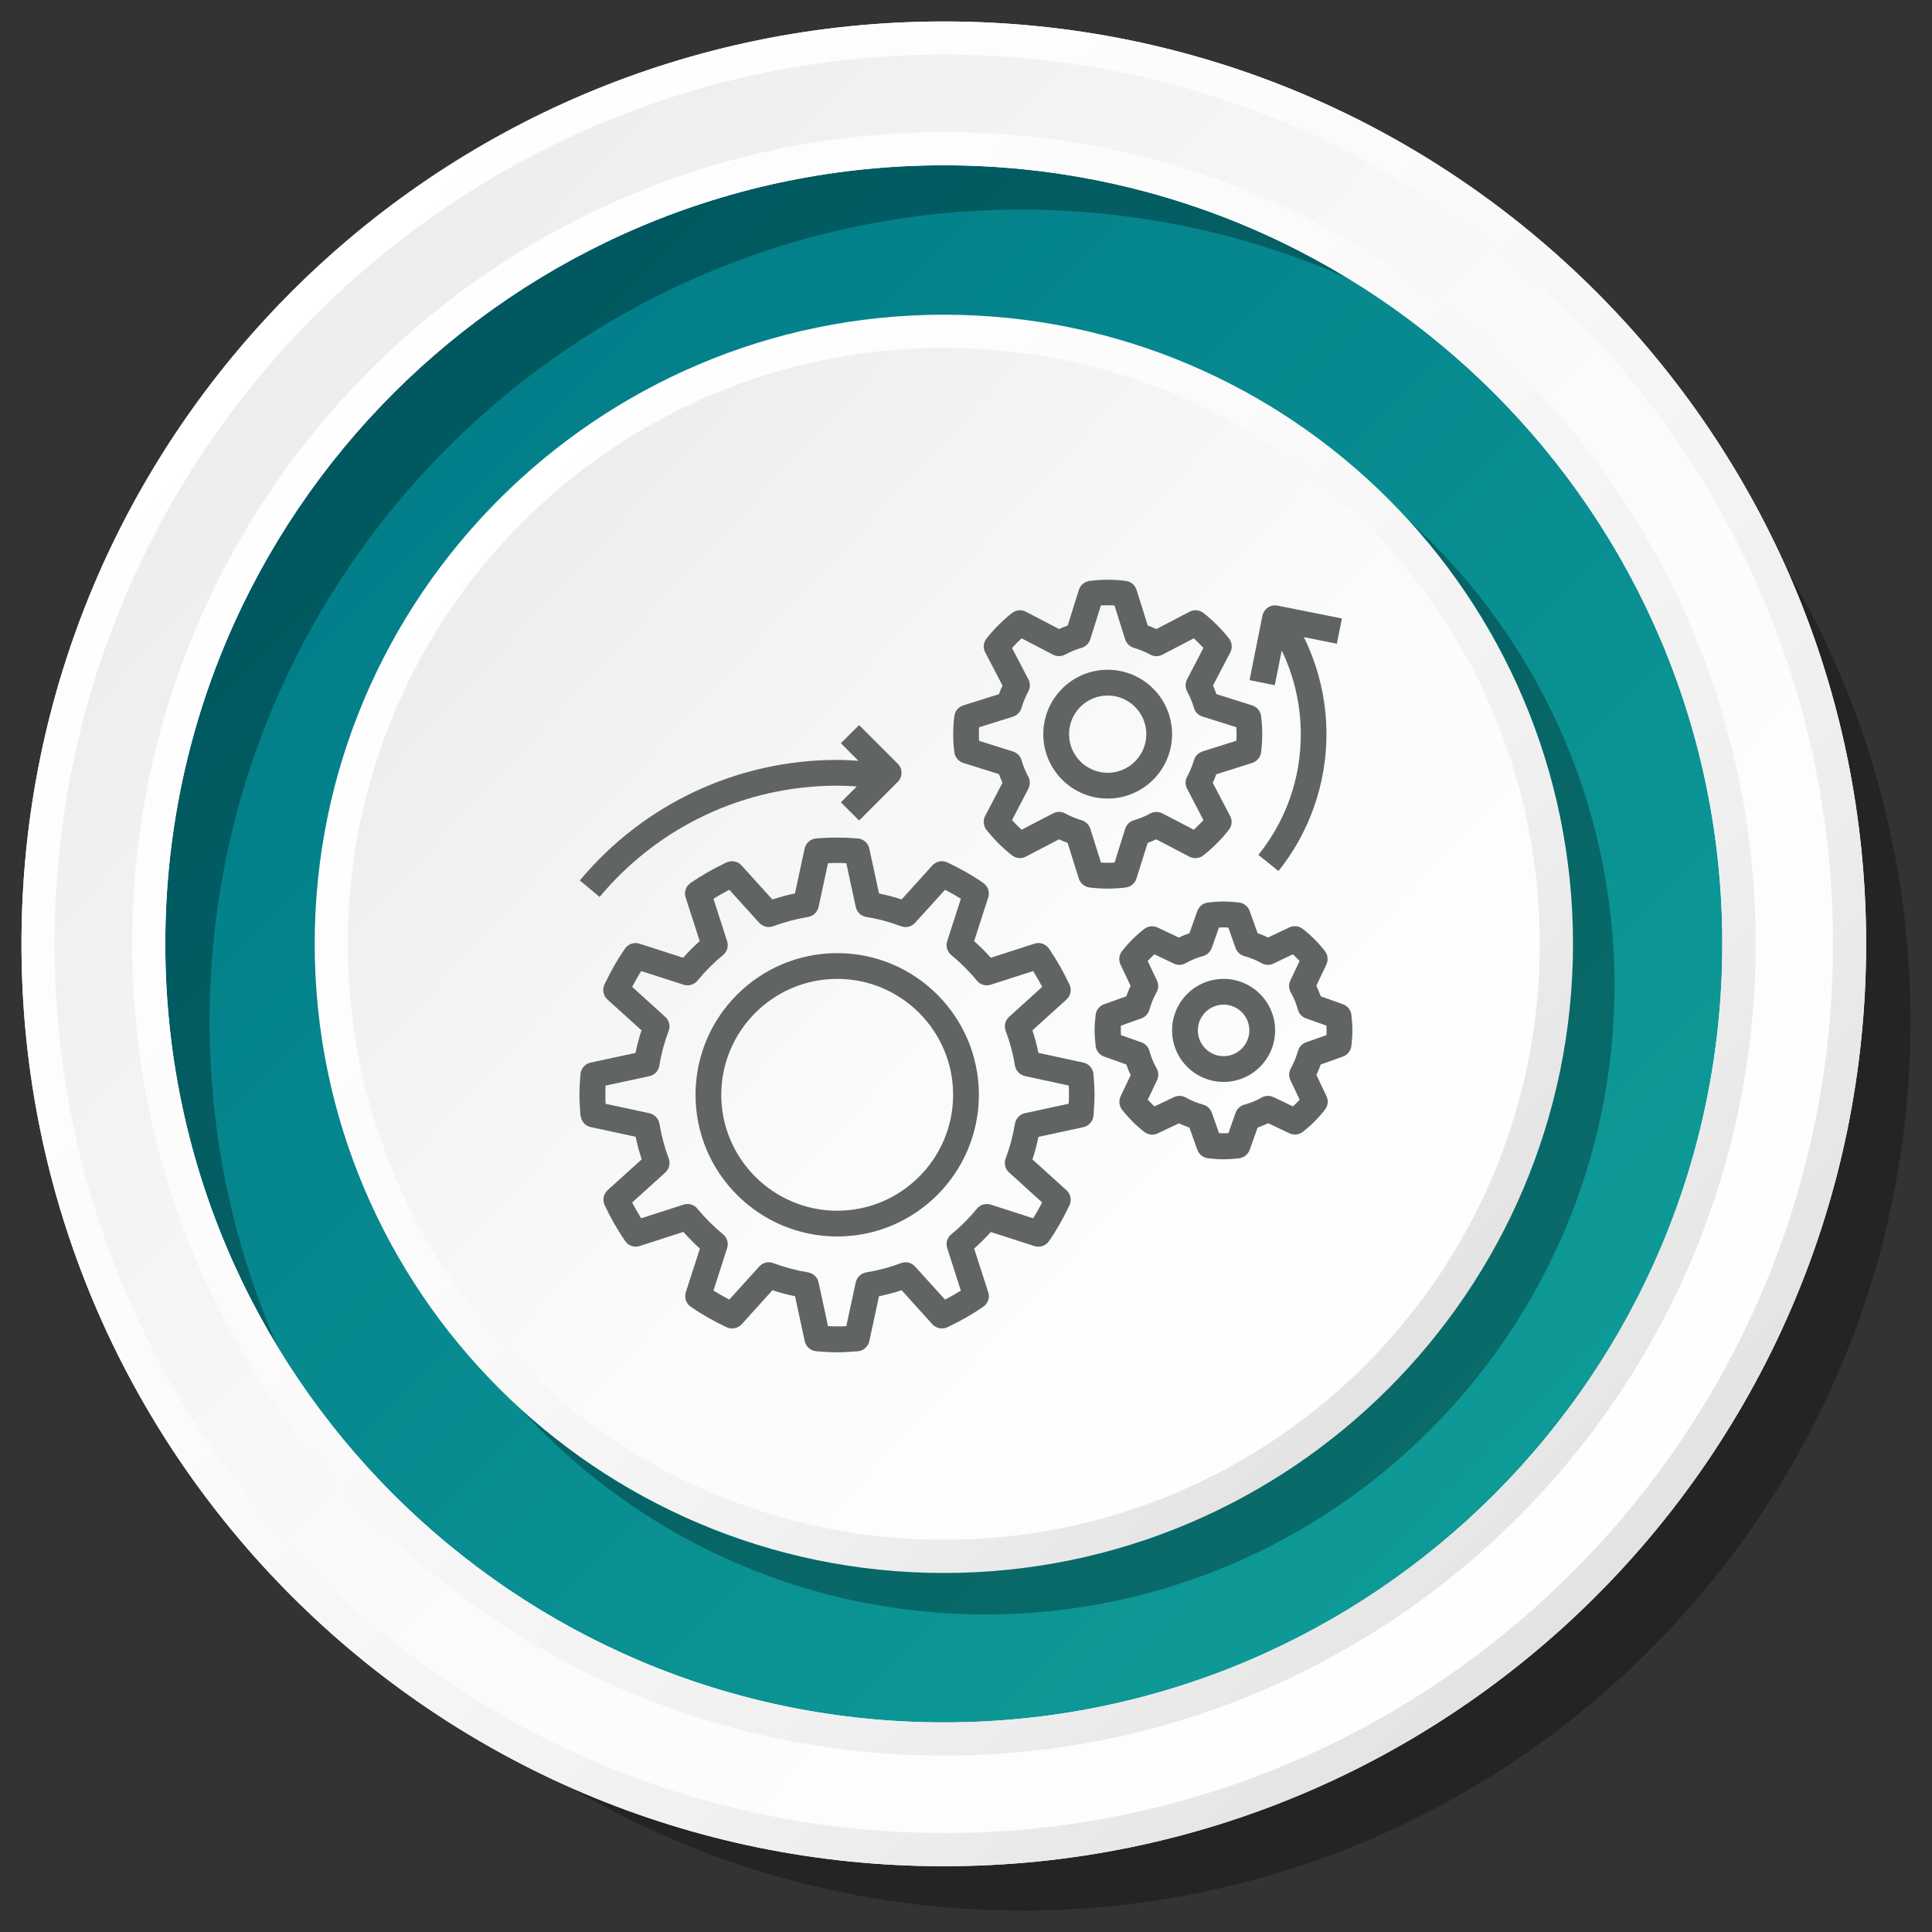
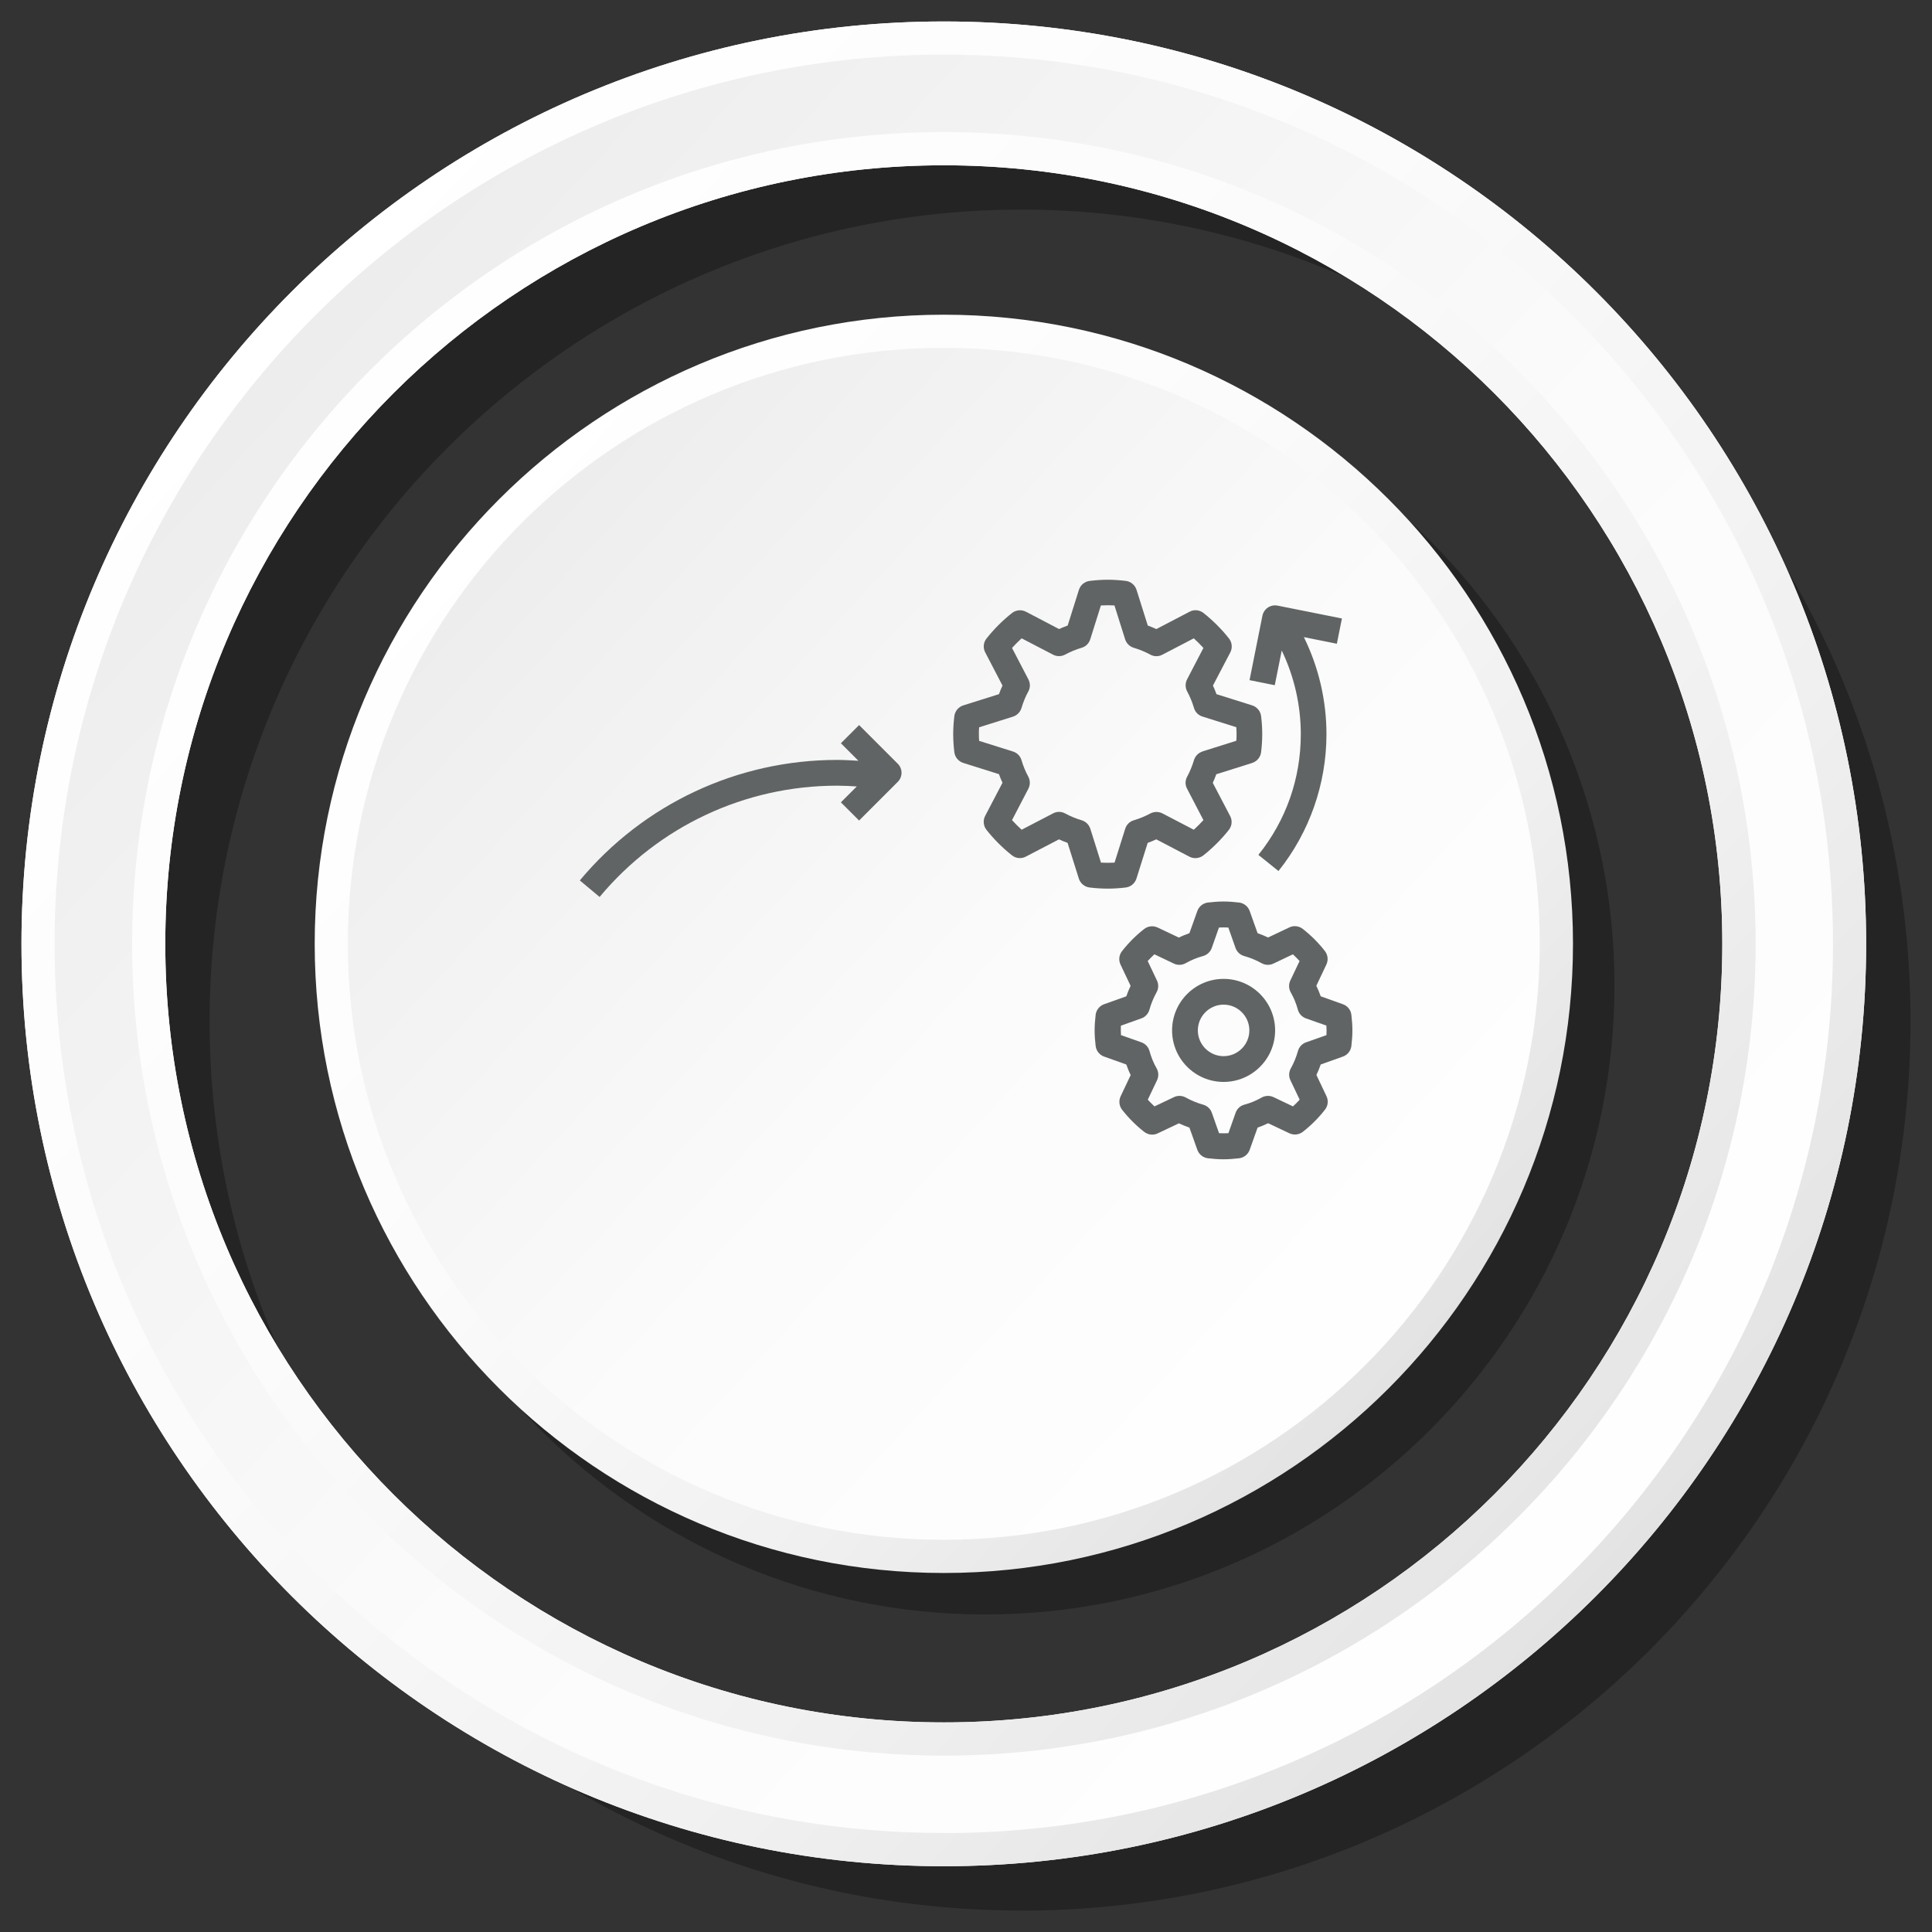
<svg xmlns="http://www.w3.org/2000/svg" xmlns:xlink="http://www.w3.org/1999/xlink" id="Layer_1" viewBox="0 0 225 225">
  <rect x="0" y="0" width="225" height="225" fill="#333333" stroke="none" />
  <defs>
    <style>.cls-1{fill:url(#linear-gradient);}.cls-2{fill:#616465;}.cls-3{fill:url(#linear-gradient-3);}.cls-4{fill:url(#linear-gradient-4);}.cls-5{fill:url(#linear-gradient-2);}.cls-6{fill:url(#linear-gradient-6);}.cls-7{fill:url(#linear-gradient-5);}.cls-8{opacity:.3;}</style>
    <linearGradient id="linear-gradient" x1="31.78" y1="31.78" x2="200.2" y2="200.2" gradientUnits="userSpaceOnUse">
      <stop offset="0" stop-color="#007a87" />
      <stop offset="1" stop-color="#11a09a" />
    </linearGradient>
    <linearGradient id="linear-gradient-2" x1="27.24" y1="32.91" x2="200.76" y2="194.52" gradientUnits="userSpaceOnUse">
      <stop offset="0" stop-color="#ececec" />
      <stop offset=".12" stop-color="#f0f0f0" />
      <stop offset=".53" stop-color="#fbfbfb" />
      <stop offset="1" stop-color="#fff" />
    </linearGradient>
    <linearGradient id="linear-gradient-3" x1="53.55" y1="57.42" x2="171.85" y2="167.6" gradientUnits="userSpaceOnUse">
      <stop offset="0" stop-color="#fff" />
      <stop offset=".37" stop-color="#fbfbfb" />
      <stop offset=".7" stop-color="#f0f0f0" />
      <stop offset="1" stop-color="#dfdfdf" />
    </linearGradient>
    <linearGradient id="linear-gradient-4" x1="56.5" y1="60.16" x2="168.61" y2="164.58" xlink:href="#linear-gradient-2" />
    <linearGradient id="linear-gradient-5" x1="27.24" y1="32.91" x2="200.76" y2="194.52" xlink:href="#linear-gradient-3" />
    <linearGradient id="linear-gradient-6" x1="30.25" y1="35.72" x2="197.45" y2="191.44" xlink:href="#linear-gradient-2" />
  </defs>
-   <circle class="cls-1" cx="109.92" cy="109.92" r="103.08" />
  <path class="cls-8" d="m118.95,222.5c-57.1,0-103.56-46.45-103.56-103.56S61.85,15.39,118.95,15.39s103.55,46.45,103.55,103.56-46.45,103.56-103.55,103.56Zm0-198.09c-52.13,0-94.54,42.41-94.54,94.54s42.41,94.54,94.54,94.54,94.53-42.41,94.53-94.54S171.07,24.41,118.95,24.41Z" />
  <path class="cls-5" d="m109.92,2.5C50.59,2.5,2.5,50.59,2.5,109.92s48.09,107.42,107.42,107.42,107.41-48.1,107.41-107.42S169.25,2.5,109.92,2.5Zm0,198.09c-50.08,0-90.67-40.6-90.67-90.67S59.84,19.25,109.92,19.25s90.66,40.6,90.66,90.67-40.59,90.67-90.66,90.67Z" />
  <path class="cls-8" d="m114.75,188.02c-40.4,0-73.27-32.87-73.27-73.27S74.35,41.48,114.75,41.48s73.27,32.87,73.27,73.27-32.87,73.27-73.27,73.27Z" />
  <path class="cls-3" d="m109.92,183.19c-40.4,0-73.27-32.87-73.27-73.27S69.52,36.65,109.92,36.65s73.27,32.87,73.27,73.27-32.87,73.27-73.27,73.27Z" />
  <path class="cls-4" d="m109.92,179.32c-38.33,0-69.41-31.07-69.41-69.41s31.07-69.4,69.41-69.4,69.4,31.07,69.4,69.4-31.07,69.41-69.4,69.41Z" />
  <path class="cls-7" d="m109.92,2.5C50.59,2.5,2.5,50.59,2.5,109.92s48.09,107.42,107.42,107.42,107.41-48.1,107.41-107.42S169.25,2.5,109.92,2.5Zm0,198.09c-50.08,0-90.67-40.6-90.67-90.67S59.84,19.25,109.92,19.25s90.66,40.6,90.66,90.67-40.59,90.67-90.66,90.67Z" />
  <path class="cls-6" d="m109.92,213.47c-57.1,0-103.56-46.45-103.56-103.56S52.82,6.36,109.92,6.36s103.55,46.45,103.55,103.56-46.45,103.56-103.55,103.56Zm0-198.09C57.79,15.38,15.39,57.79,15.39,109.92s42.41,94.54,94.54,94.54,94.53-42.41,94.53-94.54S162.04,15.38,109.92,15.38Z" />
-   <path class="cls-2" d="m67.62,129.91c.05.66.53,1.21,1.18,1.35l5.23,1.13c.18.89.42,1.77.7,2.63l-3.96,3.58c-.49.44-.63,1.16-.35,1.76.72,1.52,1.53,2.93,2.39,4.18.37.54,1.06.78,1.69.57l5.08-1.64c.61.68,1.25,1.33,1.93,1.94l-1.64,5.08c-.2.63.03,1.32.57,1.69,1.25.87,2.66,1.67,4.18,2.39.6.28,1.31.14,1.76-.35l3.58-3.96c.86.28,1.74.52,2.63.7l1.13,5.23c.14.65.69,1.12,1.35,1.18.8.06,1.6.12,2.41.12s1.61-.06,2.41-.12c.66-.05,1.21-.53,1.35-1.18l1.13-5.23c.89-.18,1.77-.42,2.63-.7l3.58,3.96c.45.49,1.16.63,1.76.35,1.52-.72,2.93-1.53,4.18-2.39.54-.38.78-1.06.57-1.69l-1.64-5.08c.68-.61,1.33-1.25,1.94-1.93l5.08,1.64c.63.2,1.32-.03,1.69-.57.87-1.25,1.67-2.66,2.39-4.18.28-.6.14-1.31-.35-1.76l-3.96-3.58c.28-.86.52-1.74.7-2.63l5.23-1.13c.65-.14,1.12-.69,1.18-1.35.06-.8.12-1.6.12-2.41s-.06-1.61-.12-2.41c-.05-.66-.53-1.21-1.18-1.35l-5.23-1.13c-.18-.89-.42-1.77-.7-2.63l3.96-3.58c.49-.44.63-1.16.35-1.76-.72-1.52-1.53-2.93-2.39-4.18-.38-.54-1.06-.78-1.69-.57l-5.08,1.64c-.61-.68-1.25-1.33-1.94-1.94l1.64-5.08c.2-.63-.03-1.32-.57-1.69-1.25-.87-2.66-1.67-4.18-2.39-.6-.29-1.31-.14-1.76.35l-3.58,3.96c-.86-.28-1.74-.52-2.63-.7l-1.13-5.23c-.14-.65-.69-1.12-1.35-1.18-1.6-.13-3.23-.13-4.83,0-.66.05-1.21.53-1.35,1.18l-1.13,5.23c-.89.18-1.77.42-2.63.7l-3.59-3.96c-.44-.49-1.16-.63-1.76-.35-1.52.72-2.93,1.53-4.18,2.39-.54.38-.78,1.06-.57,1.69l1.64,5.08c-.68.61-1.33,1.25-1.93,1.94l-5.08-1.64c-.63-.2-1.32.03-1.69.57-.87,1.25-1.67,2.66-2.39,4.18-.29.6-.14,1.31.35,1.76l3.96,3.58c-.28.86-.52,1.74-.7,2.63l-5.23,1.13c-.65.14-1.12.69-1.18,1.35-.06.8-.12,1.6-.12,2.41s.06,1.61.12,2.41h0Zm2.91-3.48l5.1-1.1c.6-.13,1.06-.62,1.16-1.23.22-1.38.59-2.74,1.08-4.04.22-.58.06-1.23-.4-1.64l-3.85-3.49c.34-.64.69-1.26,1.05-1.84l4.94,1.59c.59.19,1.23,0,1.62-.48.89-1.08,1.88-2.08,2.97-2.97.48-.39.67-1.03.48-1.62l-1.59-4.94c.58-.36,1.2-.72,1.84-1.05l3.49,3.85c.42.46,1.07.61,1.64.4,1.29-.49,2.65-.85,4.04-1.08.61-.1,1.09-.56,1.23-1.16l1.1-5.1c.71-.04,1.43-.04,2.13,0l1.1,5.1c.13.6.62,1.06,1.23,1.16,1.38.22,2.74.59,4.04,1.08.57.22,1.23.06,1.64-.4l3.49-3.85c.64.34,1.26.69,1.84,1.05l-1.59,4.94c-.19.59,0,1.23.48,1.62,1.08.89,2.08,1.88,2.97,2.97.39.48,1.03.67,1.62.48l4.94-1.59c.36.58.72,1.2,1.05,1.84l-3.85,3.49c-.46.41-.61,1.07-.4,1.64.49,1.29.85,2.65,1.08,4.03.1.61.56,1.09,1.16,1.23l5.1,1.1c.02.35.03.71.03,1.06s-.01.71-.03,1.06l-5.1,1.1c-.6.13-1.06.62-1.16,1.23-.23,1.38-.59,2.74-1.08,4.04-.22.58-.06,1.23.4,1.64l3.85,3.49c-.34.64-.69,1.26-1.05,1.84l-4.94-1.59c-.59-.19-1.23,0-1.62.48-.88,1.08-1.88,2.08-2.97,2.97-.48.39-.67,1.03-.48,1.62l1.59,4.94c-.58.36-1.2.72-1.84,1.05l-3.49-3.85c-.41-.46-1.07-.61-1.64-.4-1.29.49-2.65.85-4.04,1.08-.61.1-1.09.56-1.23,1.16l-1.1,5.1c-.71.04-1.43.04-2.13,0l-1.1-5.1c-.13-.6-.62-1.06-1.23-1.16-1.38-.23-2.74-.59-4.04-1.08-.57-.22-1.23-.06-1.64.4l-3.49,3.85c-.64-.34-1.26-.69-1.84-1.05l1.59-4.94c.19-.59,0-1.23-.48-1.62-1.08-.89-2.08-1.88-2.97-2.97-.39-.48-1.04-.67-1.62-.48l-4.94,1.59c-.36-.58-.72-1.2-1.05-1.84l3.86-3.49c.46-.41.61-1.07.4-1.64-.49-1.29-.85-2.65-1.08-4.03-.1-.61-.56-1.09-1.16-1.23l-5.11-1.1c-.02-.35-.03-.71-.03-1.06s.01-.71.03-1.06Z" />
  <path class="cls-2" d="m145.83,88.85c.56-.18.97-.67,1.04-1.26.09-.76.13-1.44.13-2.09s-.04-1.34-.13-2.09c-.07-.59-.48-1.08-1.04-1.26l-4.16-1.31c-.12-.34-.26-.67-.41-1l2.02-3.86c.27-.52.21-1.16-.15-1.62-.87-1.1-1.87-2.1-2.97-2.97-.47-.37-1.1-.43-1.62-.15l-3.87,2.02c-.33-.15-.66-.29-1-.41l-1.31-4.16c-.18-.56-.67-.97-1.26-1.04-1.52-.18-2.67-.18-4.19,0-.59.07-1.08.48-1.26,1.04l-1.31,4.16c-.34.12-.68.26-1,.41l-3.86-2.02c-.52-.27-1.16-.21-1.62.15-1.1.87-2.1,1.87-2.97,2.97-.37.46-.43,1.1-.15,1.62l2.01,3.86c-.15.33-.29.66-.41,1l-4.16,1.31c-.56.18-.97.67-1.04,1.26-.09.76-.13,1.44-.13,2.09s.04,1.34.13,2.09c.07.59.48,1.08,1.04,1.26l4.16,1.31c.12.34.26.68.41,1l-2.02,3.86c-.27.52-.21,1.16.15,1.62.87,1.1,1.87,2.1,2.97,2.97.46.37,1.1.43,1.62.15l3.86-2.01c.33.15.66.29,1,.41l1.31,4.16c.18.56.67.97,1.26,1.04.76.09,1.45.13,2.1.13s1.34-.04,2.09-.13c.59-.07,1.08-.48,1.26-1.04l1.31-4.16c.34-.12.68-.26,1-.41l3.86,2.02c.52.27,1.16.21,1.62-.15,1.1-.87,2.1-1.87,2.97-2.97.37-.46.43-1.1.15-1.62l-2.02-3.86c.15-.33.29-.66.41-1l4.16-1.31Zm-5.79-1.33c-.47.15-.84.52-.99,1-.2.68-.47,1.33-.8,1.94-.24.44-.24.96,0,1.4l1.9,3.65c-.36.39-.73.77-1.12,1.12l-3.65-1.9c-.44-.23-.97-.22-1.4,0-.61.33-1.26.6-1.94.8-.48.14-.85.51-1,.99l-1.24,3.94c-.55.03-1.03.03-1.58,0l-1.24-3.94c-.15-.47-.52-.84-1-.99-.68-.2-1.33-.47-1.94-.8-.44-.24-.96-.24-1.41,0l-3.65,1.9c-.39-.36-.77-.73-1.12-1.12l1.9-3.65c.23-.44.23-.97,0-1.4-.33-.61-.6-1.26-.8-1.94-.14-.48-.51-.85-.99-1l-3.94-1.24c-.02-.27-.03-.54-.03-.79s0-.52.03-.79l3.94-1.24c.47-.15.84-.52.99-1,.2-.68.47-1.33.8-1.94.24-.44.24-.96,0-1.41l-1.9-3.65c.36-.39.73-.77,1.12-1.12l3.65,1.9c.44.23.97.23,1.4,0,.61-.33,1.26-.6,1.94-.8.48-.14.85-.51,1-.99l1.24-3.94c.55-.03,1.03-.03,1.58,0l1.24,3.94c.15.47.52.84,1,.99.68.2,1.33.47,1.94.8.44.24.96.24,1.41,0l3.65-1.9c.39.36.77.73,1.12,1.12l-1.9,3.65c-.23.44-.23.97,0,1.4.33.61.6,1.26.8,1.94.14.48.51.85.99,1l3.94,1.24c.02.27.03.54.03.79s0,.52-.03.79l-3.94,1.24Z" />
  <path class="cls-2" d="m156.39,116.95l-2.58-.92c-.15-.42-.31-.83-.51-1.23l1.17-2.47c.24-.51.18-1.12-.17-1.57-.75-.96-1.62-1.83-2.58-2.58-.45-.35-1.06-.42-1.57-.17l-2.47,1.17c-.4-.19-.81-.36-1.22-.5l-.92-2.58c-.19-.54-.67-.92-1.23-.99-1.34-.16-2.3-.16-3.64,0-.56.07-1.04.45-1.23.99l-.92,2.58c-.42.15-.83.31-1.23.51l-2.47-1.17c-.51-.24-1.12-.18-1.57.17-.96.75-1.83,1.62-2.58,2.58-.35.45-.42,1.05-.17,1.57l1.17,2.47c-.19.4-.36.81-.5,1.22l-2.58.92c-.54.19-.92.67-.99,1.23-.08.66-.12,1.26-.12,1.82s.04,1.15.12,1.82c.07.56.45,1.04.99,1.23l2.58.92c.15.42.31.83.51,1.23l-1.17,2.47c-.24.51-.18,1.12.17,1.57.75.96,1.62,1.83,2.58,2.58.45.35,1.06.42,1.57.17l2.47-1.17c.4.19.81.36,1.22.5l.92,2.58c.19.54.67.92,1.23.99.67.08,1.26.12,1.82.12s1.15-.04,1.82-.12c.56-.07,1.04-.45,1.23-.99l.92-2.58c.42-.15.83-.31,1.23-.51l2.47,1.17c.51.24,1.12.18,1.57-.17.96-.75,1.83-1.62,2.58-2.58.35-.45.42-1.05.17-1.57l-1.17-2.47c.19-.4.36-.81.5-1.22l2.58-.92c.54-.19.92-.67.99-1.23.08-.67.12-1.26.12-1.82s-.04-1.15-.12-1.82c-.07-.57-.45-1.04-.99-1.23h0Zm-1.91,3.6l-2.38.84c-.46.16-.81.54-.94,1.01-.2.71-.48,1.39-.83,2.02-.24.42-.26.94-.05,1.38l1.08,2.27c-.25.27-.51.53-.78.78l-2.27-1.08c-.44-.21-.96-.19-1.38.05-.63.36-1.31.64-2.02.83-.47.13-.85.48-1.01.94l-.84,2.38c-.36.02-.73.02-1.09,0l-.84-2.38c-.16-.46-.54-.81-1.01-.94-.71-.2-1.39-.48-2.02-.83-.42-.24-.94-.26-1.38-.05l-2.27,1.08c-.27-.25-.53-.51-.78-.78l1.08-2.27c.21-.44.19-.96-.05-1.38-.36-.63-.64-1.31-.83-2.02-.13-.47-.48-.85-.94-1.01l-2.38-.84c-.01-.18-.02-.36-.02-.55s0-.37.01-.55l2.38-.85c.46-.16.81-.54.94-1.01.2-.71.48-1.39.83-2.02.24-.42.26-.94.05-1.38l-1.08-2.27c.25-.27.51-.53.78-.78l2.27,1.08c.44.21.96.19,1.38-.05.63-.36,1.31-.64,2.02-.83.47-.13.85-.48,1.01-.94l.84-2.38c.36-.02.73-.02,1.09,0l.84,2.38c.16.46.54.81,1.01.94.71.2,1.39.48,2.02.83.43.24.94.26,1.38.05l2.27-1.08c.27.25.53.51.78.78l-1.08,2.27c-.21.44-.19.96.05,1.38.36.63.64,1.31.83,2.02.13.47.48.85.94,1.01l2.38.84c.01.18.02.36.02.55s0,.37-.01.55h0Z" />
-   <path class="cls-2" d="m97.5,144c9.1,0,16.5-7.4,16.5-16.5s-7.4-16.5-16.5-16.5-16.5,7.4-16.5,16.5,7.4,16.5,16.5,16.5Zm0-30c7.44,0,13.5,6.06,13.5,13.5s-6.06,13.5-13.5,13.5-13.5-6.06-13.5-13.5,6.06-13.5,13.5-13.5Z" />
  <path class="cls-2" d="m67.53,102.54l2.3,1.92c6.87-8.24,16.95-12.96,27.66-12.96.76,0,1.53.04,2.29.09l-1.85,1.85,2.12,2.12,4.5-4.5c.59-.59.59-1.53,0-2.12l-4.5-4.5-2.12,2.12,2.04,2.04c-.82-.05-1.65-.1-2.48-.1-11.6,0-22.53,5.12-29.97,14.04h0Z" />
-   <path class="cls-2" d="m129,78c-4.14,0-7.5,3.36-7.5,7.5s3.36,7.5,7.5,7.5,7.5-3.36,7.5-7.5-3.36-7.5-7.5-7.5Zm0,12c-2.48,0-4.5-2.02-4.5-4.5s2.02-4.5,4.5-4.5,4.5,2.02,4.5,4.5-2.02,4.5-4.5,4.5Z" />
  <path class="cls-2" d="m142.5,114c-3.31,0-6,2.69-6,6s2.69,6,6,6,6-2.69,6-6-2.69-6-6-6Zm0,9c-1.65,0-3-1.35-3-3s1.35-3,3-3,3,1.35,3,3-1.35,3-3,3Z" />
  <path class="cls-2" d="m156.29,72.03l-7.5-1.5c-.82-.16-1.6.36-1.77,1.18l-1.5,7.5,2.94.59.81-4.04c1.45,3.02,2.22,6.36,2.22,9.74,0,5.17-1.71,10.04-4.94,14.06l2.34,1.88c3.61-4.5,5.59-10.16,5.59-15.94,0-3.93-.91-7.8-2.63-11.3l3.84.77.59-2.94Z" />
</svg>